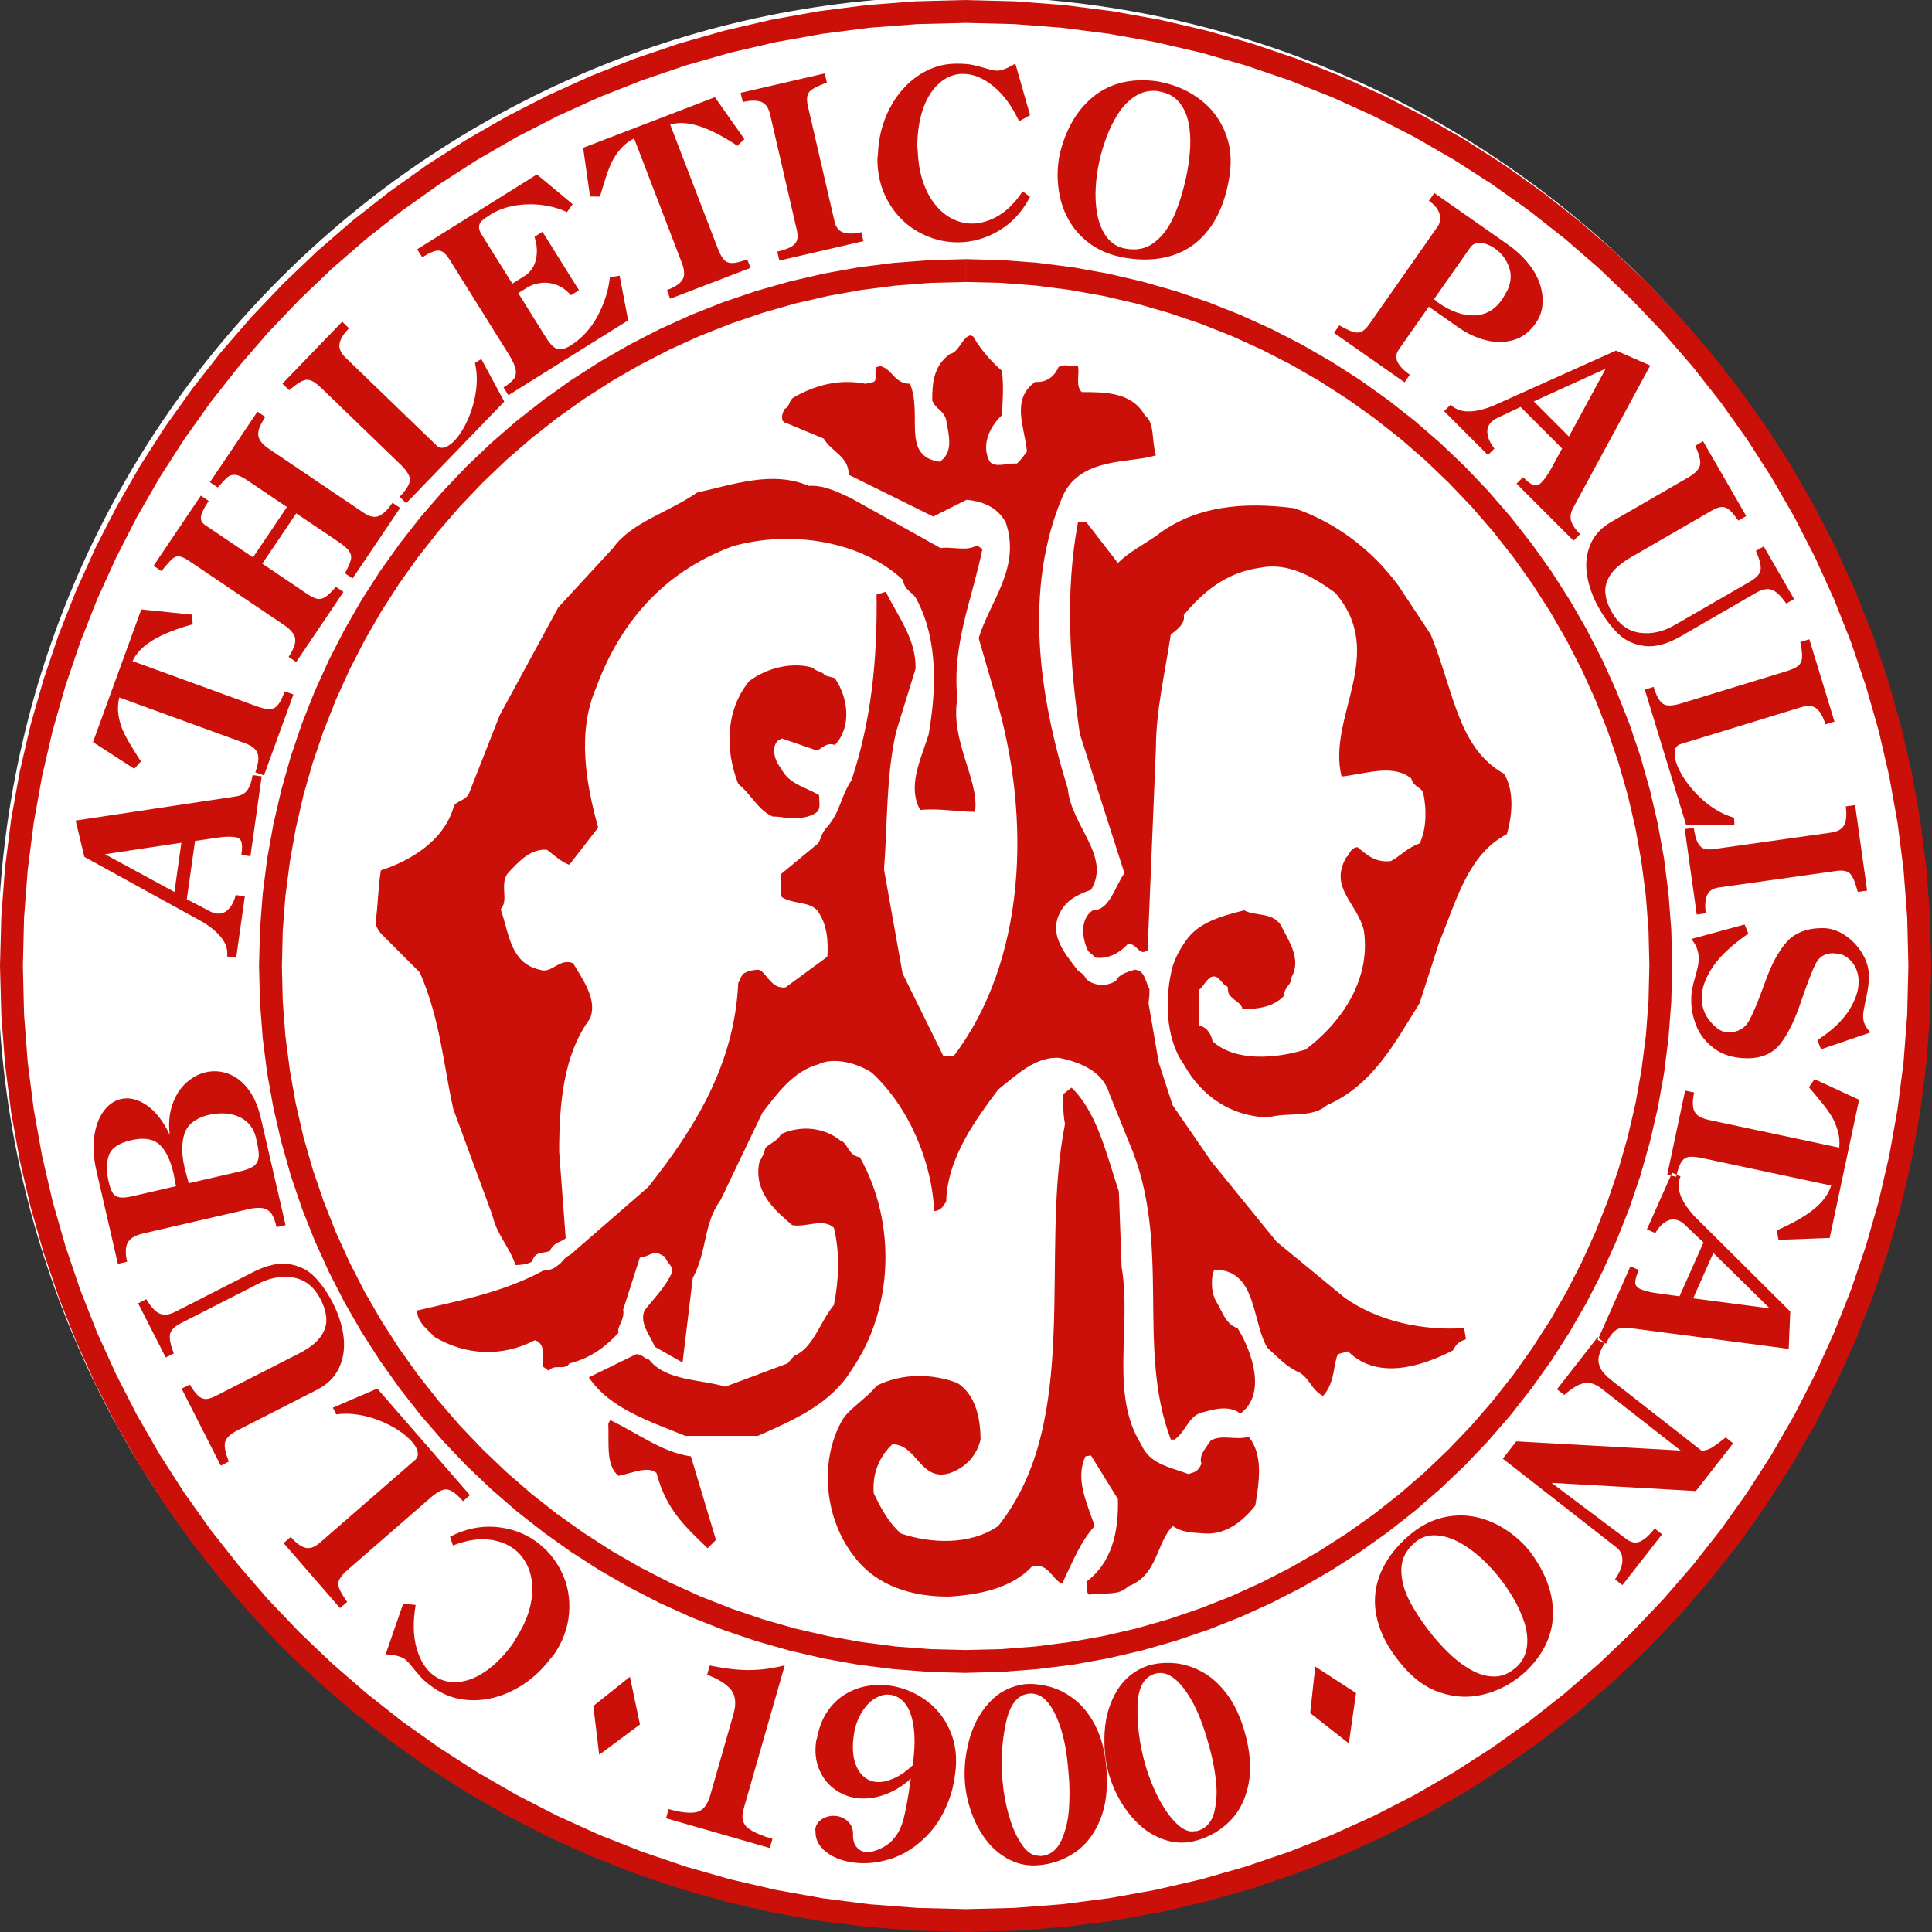
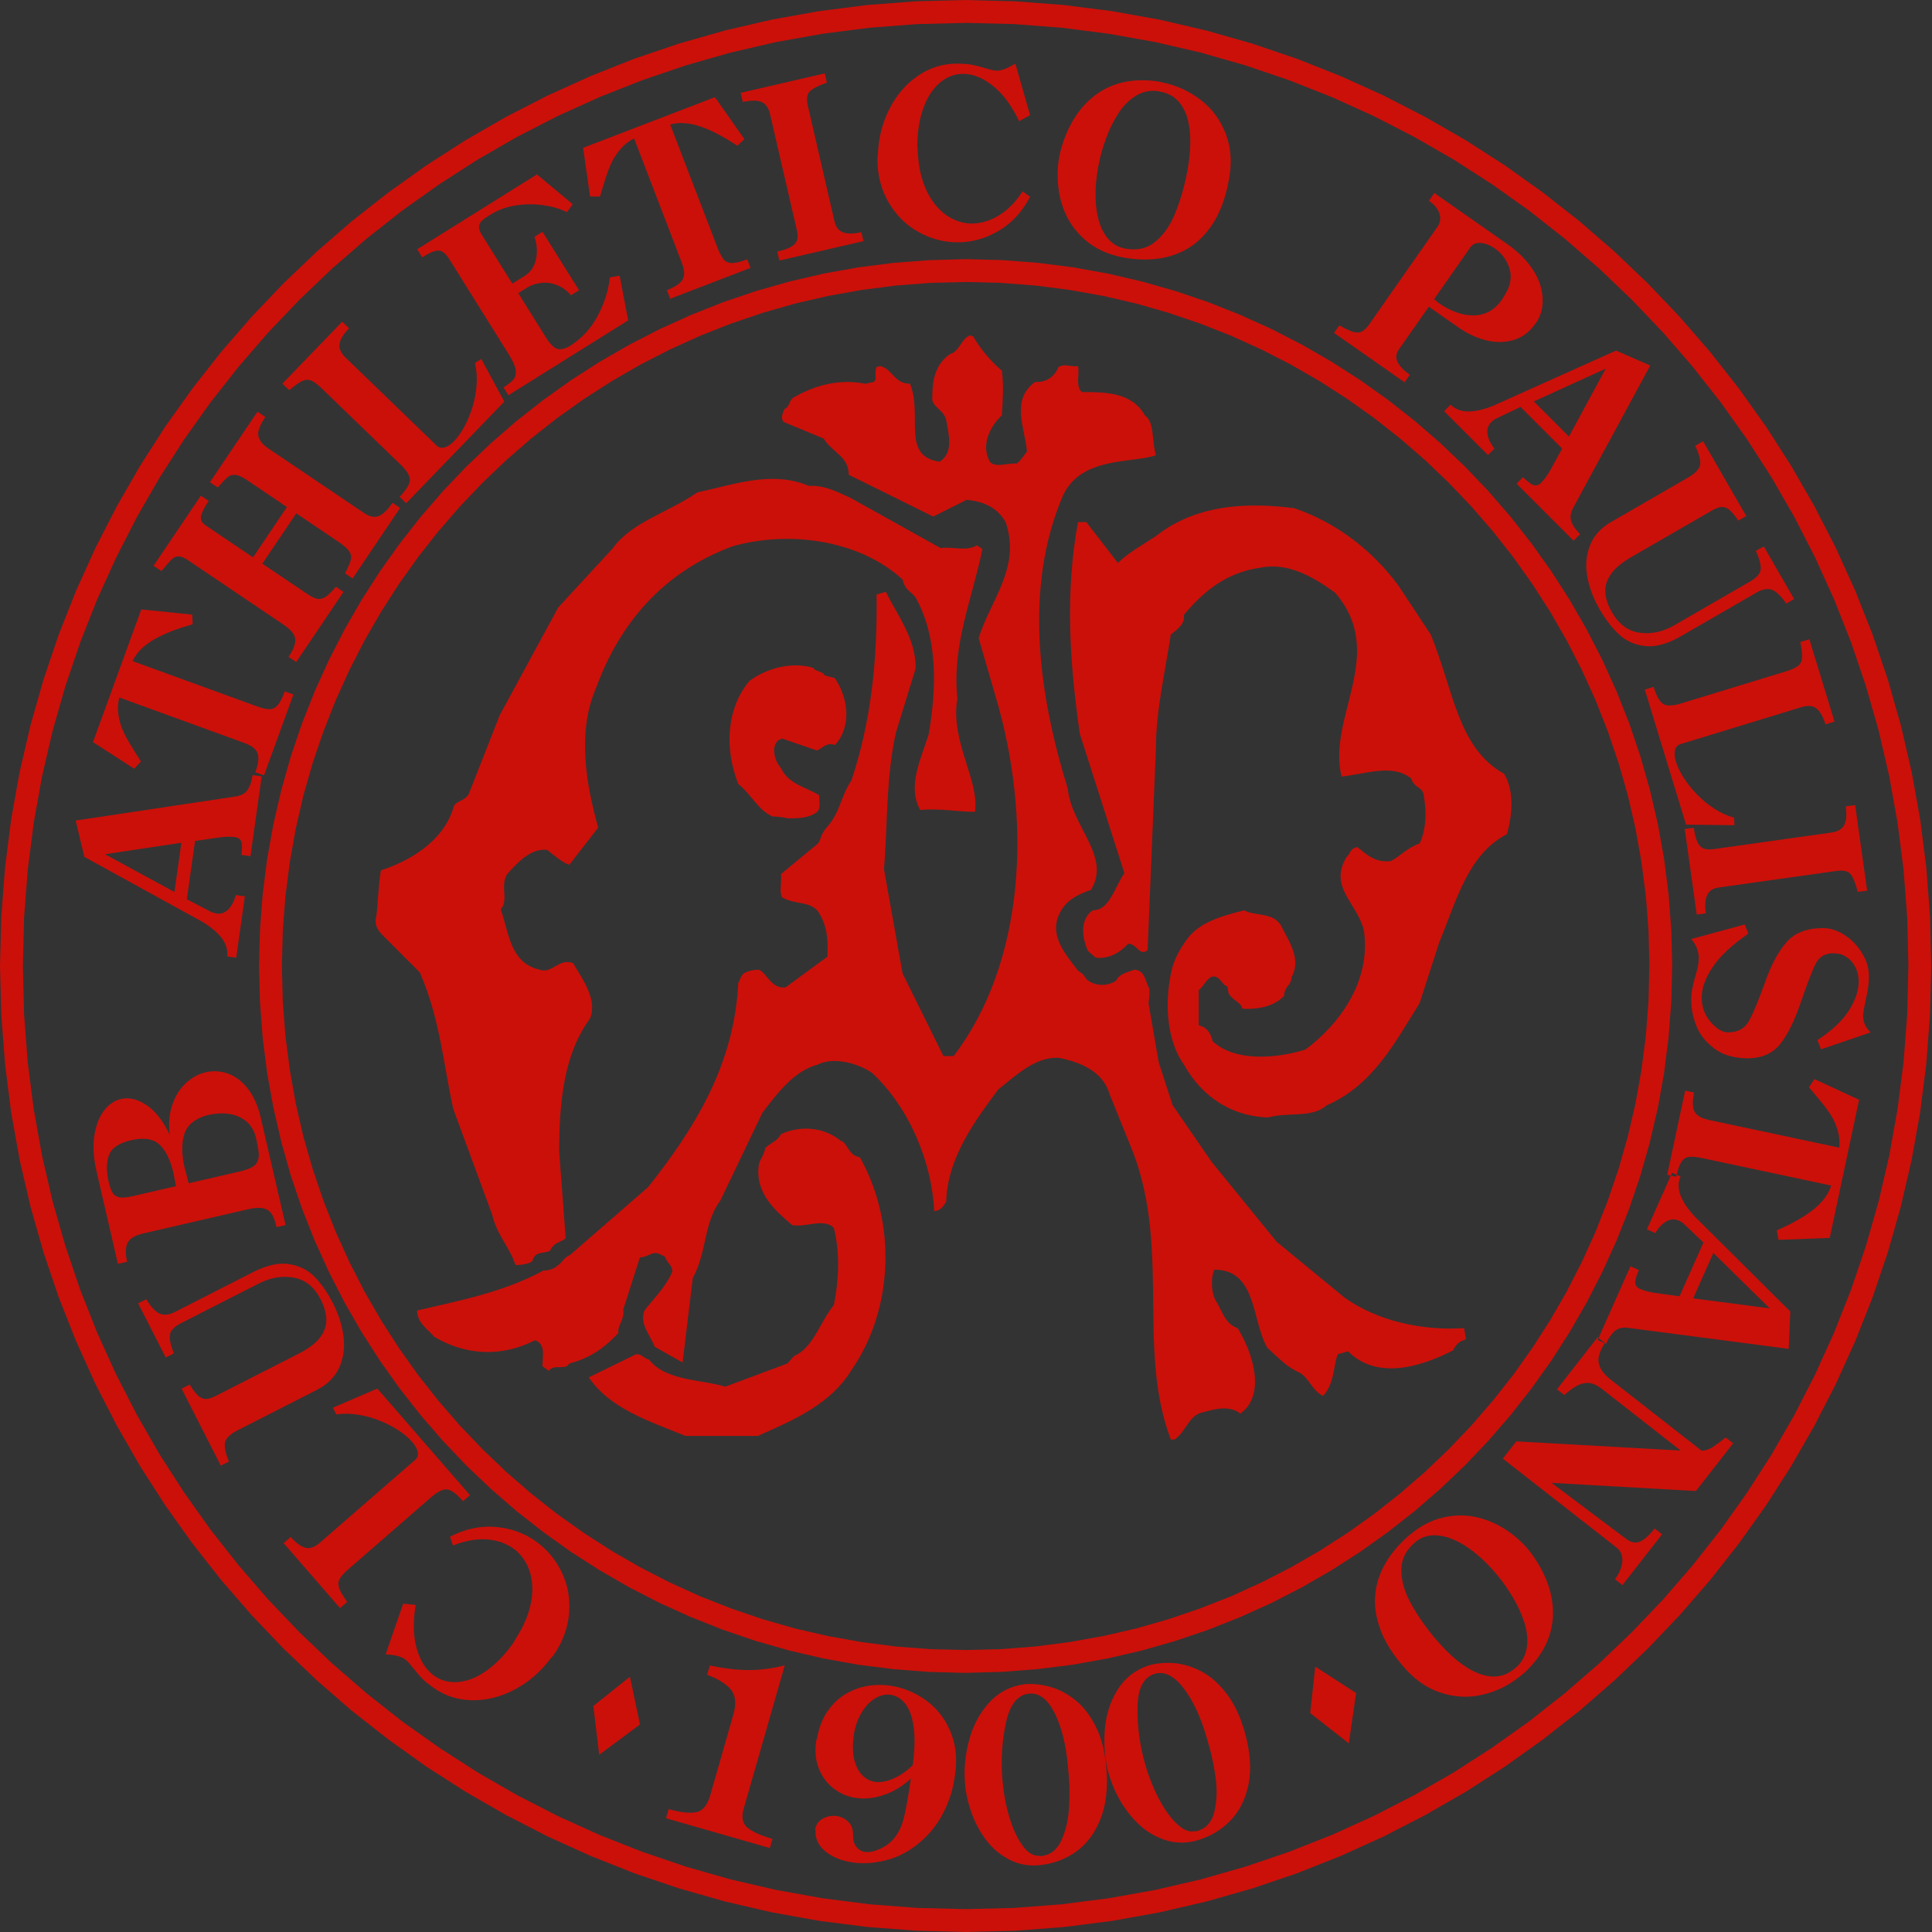
<svg xmlns="http://www.w3.org/2000/svg" id="Layer_1" xml:space="preserve" overflow="visible" height="125.56" viewBox="0 0 125.56 125.56" width="125.56" version="1.1" enable-background="new 0 0 121.973 125.558">
  <rect x="0" y="0" width="125.56" height="125.56" fill="#333333" stroke="none" />
  <g id="g2997" transform="matrix(1.029,0,0,1,-1.7961525e-6,-4.7578997e-6)">
    <g id="g3018">
      <g id="layer1" fill="#FFF" transform="matrix(0.268,0,0,0.276,-63.67,-130.556)">
-         <path id="path2985" d="m400,553.79c0,44.972-36.457,81.429-81.429,81.429s-81.429-36.457-81.429-81.429,36.457-81.429,81.429-81.429,81.429,36.457,81.429,81.429z" transform="matrix(2.789,0,0,2.789,-424.361,-845.28)" fill="#FFF" />
-       </g>
+         </g>
    </g>
    <path id="path3" d="M60.986,0.002v1.486l-3.059,0.078-3.017,0.237-2.972,0.393-2.927,0.538-2.875,0.685-2.821,0.83-2.764,0.967-2.705,1.099-2.635,1.231-2.565,1.355-2.493,1.479-2.417,1.599-2.337,1.709-2.25,1.825-2.163,1.928-2.07,2.034-1.975,2.131-1.873,2.226-1.772,2.317-1.662,2.403-1.554,2.488-1.435,2.566-1.315,2.643-1.197,2.711-1.067,2.784-0.937,2.844-0.807,2.907-0.666,2.959-0.524,3.01-0.38,3.062-0.232,3.105-0.075,3.149h-1.445l0.083-3.218,0.236-3.181,0.387-3.137,0.538-3.087,0.685-3.035,0.824-2.975,0.96-2.915,1.095-2.847,1.223-2.782,1.35-2.706,1.471-2.629,1.588-2.546,1.707-2.463,1.811-2.374,1.918-2.278,2.021-2.184,2.12-2.08,2.214-1.976,2.306-1.863,2.391-1.756,2.474-1.634,2.554-1.515,2.629-1.389,2.703-1.26,2.764-1.129,2.833-0.989,2.89-0.847,2.948-0.705,3-0.555,3.045-0.399,3.092-0.243,3.126-0.081zm-60.986,62.778h1.445l0.075,3.151,0.231,3.105,0.38,3.061,0.524,3.012,0.666,2.959,0.807,2.904,0.937,2.848,1.067,2.781,1.197,2.712,1.317,2.642,1.435,2.566,1.554,2.488,1.662,2.405,1.772,2.315,1.873,2.227,1.975,2.131,2.07,2.031,2.163,1.929,2.25,1.827,2.337,1.706,2.417,1.602,2.493,1.479,2.565,1.355,2.635,1.23,2.705,1.098,2.764,0.968,2.821,0.828,2.875,0.685,2.927,0.54,2.972,0.392,3.017,0.238,3.059,0.078v1.486l-3.125-0.085-3.092-0.243-3.045-0.398-3-0.557-2.948-0.703-2.89-0.847-2.833-0.987-2.764-1.129-2.703-1.262-2.629-1.39-2.554-1.512-2.474-1.635-2.391-1.757-2.306-1.861-2.214-1.979-2.12-2.08-2.021-2.182-1.918-2.279-1.811-2.371-1.707-2.465-1.588-2.546-1.471-2.63-1.35-2.706-1.223-2.782-1.095-2.846-0.96-2.916-0.824-2.975-0.685-3.034-0.538-3.089-0.387-3.135-0.236-3.183-0.085-3.243zm60.986,62.78v-1.486l3.062-0.078,3.015-0.238,2.974-0.392,2.928-0.54,2.875-0.685,2.82-0.828,2.765-0.968,2.705-1.098,2.634-1.23,2.566-1.355,2.493-1.479,2.417-1.602,2.334-1.706,2.252-1.827,2.162-1.929,2.068-2.031,1.976-2.131,1.874-2.227,1.773-2.315,1.661-2.405,1.554-2.488,1.436-2.566,1.316-2.642,1.194-2.712,1.069-2.781,0.938-2.848,0.808-2.904,0.666-2.959,0.523-3.012,0.38-3.061,0.231-3.105,0.075-3.151h1.442l-0.08,3.219-0.236,3.183-0.387,3.135-0.541,3.089-0.683,3.034-0.823,2.975-0.961,2.916-1.096,2.846-1.225,2.782-1.351,2.706-1.471,2.63-1.585,2.546-1.707,2.465-1.811,2.371-1.92,2.279-2.021,2.182-2.119,2.08-2.214,1.979-2.307,1.861-2.394,1.757-2.472,1.635-2.557,1.512-2.626,1.39-2.703,1.262-2.768,1.129-2.83,0.987-2.892,0.847-2.946,0.703-3,0.557-3.047,0.398-3.09,0.243-3.123,0.081zm60.987-62.78h-1.442l-0.075-3.149-0.231-3.105-0.38-3.062-0.523-3.01-0.666-2.959-0.808-2.907-0.938-2.844-1.069-2.784-1.194-2.711-1.316-2.643-1.436-2.566-1.554-2.488-1.661-2.403-1.773-2.317-1.874-2.226-1.976-2.131-2.068-2.034-2.162-1.928-2.252-1.825-2.334-1.709-2.417-1.599-2.493-1.479-2.566-1.355-2.634-1.231-2.705-1.099-2.765-0.967-2.82-0.83-2.875-0.685-2.928-0.538-2.974-0.393-3.015-0.238-3.062-0.078v-1.485l3.128,0.083,3.09,0.243,3.047,0.399,3,0.555,2.946,0.705,2.892,0.847,2.83,0.989,2.768,1.129,2.703,1.26,2.626,1.389,2.557,1.515,2.472,1.634,2.394,1.756,2.307,1.863,2.214,1.976,2.119,2.08,2.021,2.184,1.92,2.278,1.811,2.374,1.707,2.463,1.585,2.546,1.471,2.629,1.351,2.706,1.225,2.782,1.096,2.847,0.961,2.915,0.823,2.975,0.683,3.035,0.541,3.087,0.387,3.137,0.236,3.181,0.075,3.216z" fill="#cb1009" />
    <path id="path5" d="m72.321,114.64c0.225,0.81,0.516,1.563,0.866,2.253s0.726,1.229,1.126,1.623c0.396,0.394,0.77,0.563,1.121,0.495,0.018-0.002,0.045-0.004,0.088-0.004,0.037,0,0.07-0.002,0.092-0.01,0.566-0.166,0.926-0.583,1.082-1.249,0.152-0.669,0.184-1.378,0.09-2.134-0.096-0.748-0.228-1.436-0.397-2.051l-0.165-0.592c-0.383-1.367-0.871-2.455-1.471-3.257-0.6-0.805-1.204-1.116-1.813-0.935-0.712,0.211-1.081,0.932-1.098,2.172-0.019,1.238,0.139,2.466,0.479,3.689m-2.282,0.678c-0.243-0.881-0.333-1.816-0.269-2.809,0.063-0.991,0.328-1.877,0.79-2.658,0.465-0.782,1.124-1.318,1.979-1.613,0.494-0.146,1.035-0.197,1.617-0.15,0.584,0.051,1.16,0.23,1.73,0.544,0.574,0.312,1.101,0.792,1.582,1.438,0.479,0.645,0.857,1.463,1.136,2.459,0.358,1.287,0.44,2.423,0.253,3.411-0.191,0.987-0.58,1.784-1.162,2.394-0.586,0.611-1.284,1.033-2.096,1.273-0.633,0.188-1.254,0.192-1.86,0.02-0.606-0.178-1.154-0.479-1.641-0.906-0.486-0.433-0.903-0.947-1.261-1.545-0.354-0.603-0.619-1.223-0.798-1.858zm-6.726,0.382c0.071,0.839,0.215,1.636,0.432,2.382,0.215,0.746,0.484,1.349,0.804,1.814,0.315,0.467,0.653,0.703,1.009,0.707,0.02-0.002,0.049,0.002,0.088,0.013,0.038,0.007,0.068,0.01,0.092,0.01,0.586-0.054,1.018-0.394,1.295-1.017,0.273-0.627,0.434-1.316,0.48-2.074,0.048-0.758,0.045-1.455-0.01-2.093l-0.051-0.614c-0.121-1.417-0.399-2.58-0.838-3.484-0.441-0.908-0.975-1.332-1.607-1.275-0.739,0.064-1.232,0.705-1.48,1.917-0.251,1.211-0.322,2.448-0.214,3.714zm-2.364,0.216c-0.079-0.912,0.007-1.848,0.255-2.809,0.245-0.959,0.67-1.778,1.27-2.456s1.346-1.071,2.24-1.196c0.515-0.046,1.053,0.014,1.617,0.174,0.562,0.164,1.095,0.453,1.598,0.872,0.503,0.42,0.933,0.993,1.286,1.722,0.351,0.729,0.569,1.609,0.659,2.64,0.111,1.335-0.017,2.464-0.388,3.396-0.368,0.934-0.896,1.638-1.584,2.124-0.685,0.48-1.449,0.761-2.292,0.836-0.655,0.061-1.265-0.053-1.829-0.345-0.562-0.292-1.044-0.695-1.442-1.214-0.398-0.52-0.713-1.107-0.951-1.766-0.237-0.661-0.385-1.319-0.439-1.978zm-3.305-1.191c0.102-0.759,0.14-1.416,0.107-1.979-0.033-0.562-0.116-1.023-0.249-1.391-0.129-0.366-0.306-0.648-0.528-0.852-0.221-0.203-0.467-0.321-0.736-0.36-0.318-0.05-0.644,0.034-0.979,0.241-0.333,0.207-0.621,0.525-0.862,0.954-0.246,0.425-0.404,0.909-0.477,1.448-0.078,0.576-0.071,1.084,0.021,1.521,0.097,0.439,0.262,0.787,0.498,1.041,0.236,0.256,0.517,0.41,0.841,0.455,0.33,0.049,0.704-0.021,1.126-0.207,0.416-0.182,0.829-0.471,1.238-0.871zm-0.118,0.866c-0.522,0.492-1.085,0.844-1.7,1.059-0.609,0.217-1.192,0.282-1.746,0.201-0.529-0.074-1.001-0.278-1.424-0.614-0.42-0.327-0.732-0.761-0.937-1.292-0.208-0.532-0.264-1.123-0.174-1.774,0.002-0.029,0.016-0.077,0.037-0.153,0.022-0.069,0.033-0.123,0.038-0.158,0.125-0.634,0.337-1.176,0.636-1.63s0.658-0.818,1.081-1.091c0.422-0.271,0.878-0.457,1.372-0.555,0.491-0.097,0.996-0.106,1.508-0.033,0.791,0.114,1.535,0.423,2.224,0.923,0.689,0.501,1.213,1.171,1.564,2.007,0.354,0.836,0.463,1.779,0.319,2.824-0.066,0.488-0.153,0.916-0.257,1.277-0.353,1.139-0.876,2.061-1.57,2.77-0.696,0.719-1.452,1.201-2.269,1.465-0.816,0.257-1.6,0.334-2.354,0.225-0.706-0.102-1.28-0.338-1.726-0.707-0.446-0.374-0.661-0.816-0.64-1.331,0-0.013-0.002-0.028-0.01-0.054-0.01-0.027-0.011-0.043-0.01-0.059,0.042-0.301,0.199-0.533,0.475-0.695,0.274-0.156,0.562-0.216,0.871-0.172,0.291,0.041,0.539,0.168,0.742,0.377,0.208,0.206,0.307,0.48,0.3,0.821-0.01,0.335,0.059,0.598,0.204,0.792,0.141,0.194,0.32,0.306,0.54,0.338,0.276,0.041,0.585-0.022,0.933-0.183,0.35-0.159,0.624-0.354,0.821-0.588,0.323-0.351,0.557-0.813,0.699-1.39,0.143-0.578,0.295-1.443,0.453-2.6zm-15.295,1.98c0.739,0.22,1.32,0.284,1.733,0.204,0.414-0.082,0.708-0.444,0.89-1.091l1.466-5.269c0.189-0.68,0.144-1.205-0.14-1.584-0.283-0.371-0.79-0.705-1.52-0.989l0.17-0.603c0.594,0.129,1.147,0.215,1.659,0.263,0.51,0.046,1.02,0.049,1.532,0.003,0.51-0.047,1.027-0.137,1.543-0.277l-2.601,9.34c-0.149,0.537-0.066,0.943,0.245,1.211,0.314,0.268,0.841,0.511,1.578,0.729l-0.166,0.594-6.555-1.934,0.166-0.597z" fill-rule="evenodd" clip-rule="evenodd" fill="#cb1009" />
    <path id="path7" d="m94.656,102.48c-0.602-0.765-1.229-1.385-1.883-1.854-0.654-0.474-1.272-0.748-1.857-0.826-0.584-0.08-1.079,0.049-1.488,0.389-0.597,0.498-0.903,1.086-0.92,1.76-0.017,0.678,0.153,1.375,0.515,2.094,0.363,0.717,0.845,1.461,1.446,2.227,0.414,0.524,0.839,0.986,1.277,1.395,0.441,0.405,0.881,0.724,1.329,0.953,0.444,0.229,0.883,0.344,1.319,0.337,0.438-0.005,0.843-0.163,1.214-0.472l0.207-0.172c0.366-0.377,0.573-0.822,0.629-1.342,0.052-0.516-0.01-1.045-0.187-1.584-0.18-0.544-0.414-1.07-0.706-1.57-0.295-0.507-0.59-0.948-0.895-1.335m1.976-1.642c1.006,1.382,1.488,2.763,1.45,4.135-0.043,1.376-0.642,2.624-1.804,3.74l-0.243,0.204c-0.727,0.607-1.531,1.016-2.42,1.225-0.88,0.212-1.777,0.16-2.679-0.153s-1.714-0.925-2.438-1.845l-0.248-0.318c-0.546-0.727-0.933-1.455-1.155-2.182-0.228-0.727-0.304-1.428-0.23-2.105,0.076-0.682,0.291-1.33,0.643-1.955,0.352-0.624,0.838-1.215,1.461-1.778l0.182-0.15c0.6-0.501,1.239-0.837,1.919-1.017,0.683-0.172,1.355-0.199,2.028-0.07,0.668,0.129,1.308,0.395,1.921,0.79,0.611,0.397,1.151,0.889,1.613,1.479zm9.515-6.568-4.996-4.022c-0.267-0.213-0.524-0.336-0.766-0.366-0.238-0.026-0.483,0.021-0.729,0.149-0.245,0.123-0.533,0.334-0.864,0.628l-0.458-0.369,2.566-3.38,0.458,0.367c-0.206,0.34-0.333,0.637-0.381,0.885-0.049,0.247-0.014,0.5,0.107,0.75,0.117,0.25,0.337,0.504,0.658,0.762l5.733,4.611c0.262-0.02,0.496-0.1,0.696-0.236,0.201-0.136,0.478-0.348,0.822-0.629l0.47,0.379-2.354,3.102-9.114-0.53,4.701,3.635c0.307,0.243,0.599,0.306,0.878,0.183,0.281-0.125,0.59-0.406,0.93-0.854l0.469,0.379-2.504,3.301-0.469-0.38c0.144-0.191,0.267-0.423,0.363-0.688,0.095-0.265,0.125-0.522,0.09-0.765-0.038-0.244-0.156-0.447-0.354-0.608l-7.186-5.778,0.854-1.122,10.38,0.596zm0.791-9.891,4.835,0.652-3.561-3.603-1.274,2.951zm0.65-3.629-1.256-1.229c-0.095-0.083-0.193-0.146-0.298-0.192-0.262-0.118-0.523-0.104-0.788,0.046-0.265,0.152-0.498,0.406-0.701,0.764l-0.529-0.243,1.592-3.681,0.531,0.245c-0.314,0.72-0.015,1.588,0.895,2.601l6.038,6.176-0.102,2.425-10.085-1.358c-0.374-0.059-0.672,0.006-0.887,0.189s-0.401,0.46-0.564,0.837l-0.528-0.243,2.069-4.789,0.531,0.242c-0.16,0.372-0.235,0.645-0.229,0.824s0.116,0.315,0.321,0.41c0.23,0.104,0.534,0.191,0.906,0.25l1.571,0.222,1.513-3.496zm8.575-6.164c0.038-0.394,0.005-0.766-0.097-1.115-0.099-0.35-0.231-0.661-0.394-0.938s-0.381-0.584-0.656-0.929c-0.271-0.345-0.524-0.655-0.766-0.94l0.35-0.532,2.816,1.341-1.855,8.981-3.232,0.122-0.112-0.617c0.991-0.442,1.772-0.901,2.339-1.371,0.563-0.471,0.931-0.984,1.098-1.54l-8.12-1.778c-0.363-0.078-0.645-0.107-0.843-0.086-0.203,0.022-0.363,0.127-0.491,0.32-0.127,0.192-0.24,0.519-0.333,0.971l-0.568-0.125,1.131-5.472,0.568,0.124c-0.079,0.379-0.101,0.688-0.067,0.928,0.03,0.238,0.132,0.424,0.292,0.555,0.163,0.131,0.396,0.232,0.701,0.299l8.239,1.802zm-5.975-14.502,0.234,0.589c-1.046,0.748-1.802,1.474-2.257,2.182-0.458,0.707-0.688,1.37-0.688,1.982,0,0.615,0.191,1.146,0.571,1.589,0.378,0.445,0.742,0.669,1.084,0.669,0.616,0,1.06-0.248,1.326-0.738,0.265-0.491,0.601-1.322,1.009-2.495,0.403-1.174,0.865-2.058,1.388-2.653,0.517-0.595,1.274-0.892,2.276-0.892,0.462,0,0.917,0.149,1.365,0.447,0.449,0.3,0.819,0.691,1.105,1.176,0.287,0.481,0.432,0.968,0.432,1.457,0,0.348-0.023,0.646-0.064,0.896-0.044,0.253-0.104,0.566-0.181,0.936-0.078,0.369-0.119,0.637-0.119,0.797,0,0.408,0.161,0.768,0.478,1.069l-3.135,1.099-0.229-0.598c0.892-0.594,1.549-1.226,1.974-1.896,0.42-0.677,0.632-1.308,0.632-1.899,0-0.332-0.063-0.635-0.193-0.912-0.13-0.278-0.307-0.5-0.533-0.664-0.227-0.168-0.468-0.252-0.725-0.257-0.025,0-0.053,0-0.076-0.003-0.023-0.002-0.049-0.008-0.077-0.014-0.518,0-0.883,0.223-1.103,0.668-0.225,0.444-0.532,1.275-0.935,2.483-0.396,1.215-0.836,2.126-1.303,2.737-0.473,0.611-1.145,0.924-2.021,0.941-0.888,0-1.603-0.209-2.146-0.633-0.543-0.417-0.923-0.908-1.138-1.473-0.215-0.561-0.321-1.092-0.321-1.594v-0.211c0-0.188,0.021-0.393,0.064-0.619,0.042-0.229,0.102-0.469,0.172-0.725,0.073-0.253,0.13-0.475,0.17-0.664,0.04-0.188,0.062-0.383,0.062-0.59,0-0.459-0.158-0.872-0.468-1.244l3.37-0.943zm-3.211-6.286c0.054,0.401,0.129,0.708,0.224,0.919,0.095,0.213,0.223,0.353,0.383,0.423,0.163,0.068,0.372,0.084,0.635,0.046l7.422-1.074c0.437-0.063,0.72-0.236,0.848-0.518,0.127-0.278,0.155-0.674,0.085-1.186l0.592-0.084,0.758,5.557-0.59,0.086c-0.144-0.578-0.3-0.964-0.46-1.161-0.164-0.196-0.461-0.265-0.89-0.203l-7.427,1.074c-0.378,0.055-0.624,0.226-0.744,0.514-0.118,0.289-0.144,0.677-0.077,1.163l-0.573,0.085-0.758-5.559,0.572-0.082zm-2.54-9.157c0.168,0.561,0.359,0.925,0.579,1.089,0.214,0.166,0.612,0.16,1.188-0.023l6.614-2.081c0.356-0.112,0.606-0.232,0.754-0.358,0.146-0.126,0.229-0.303,0.244-0.523,0.015-0.223-0.023-0.563-0.113-1.02l0.571-0.18,1.589,5.351-0.571,0.18c-0.144-0.488-0.327-0.827-0.557-1.022-0.224-0.195-0.552-0.226-0.979-0.092l-7.615,2.397c-0.189,0.059-0.31,0.192-0.354,0.398-0.046,0.205-0.026,0.453,0.059,0.743,0.097,0.323,0.26,0.672,0.488,1.041s0.508,0.732,0.838,1.083c0.333,0.355,0.699,0.664,1.093,0.927,0.397,0.268,0.814,0.463,1.254,0.593l0.025,0.486-3.057-0.037-2.605-8.778,0.555-0.174zm3.126-15.963,2.726,4.861-0.496,0.294c-0.21-0.306-0.389-0.531-0.545-0.673-0.156-0.145-0.32-0.213-0.493-0.211-0.175,0.005-0.395,0.086-0.661,0.245l-5.075,3.016c-0.609,0.363-1.043,0.741-1.296,1.131-0.258,0.391-0.368,0.791-0.332,1.195,0.035,0.405,0.172,0.823,0.417,1.259,0.442,0.788,1.029,1.229,1.766,1.329,0.734,0.1,1.467-0.065,2.192-0.499l4.773-2.836c0.425-0.253,0.646-0.521,0.664-0.803,0.019-0.283-0.085-0.677-0.305-1.182l0.496-0.295,1.918,3.422-0.495,0.294c-0.338-0.502-0.645-0.802-0.916-0.898-0.276-0.094-0.595-0.035-0.959,0.18l-4.775,2.839c-0.842,0.5-1.593,0.714-2.249,0.643-0.658-0.072-1.211-0.325-1.662-0.753-0.445-0.43-0.859-0.977-1.231-1.644-0.401-0.714-0.662-1.434-0.781-2.154-0.119-0.722-0.059-1.392,0.185-2.013,0.242-0.618,0.679-1.117,1.313-1.493l4.88-2.9c0.448-0.267,0.696-0.538,0.751-0.814,0.049-0.278-0.052-0.69-0.305-1.243l0.495-0.297zm-8.473-0.305,2.325-4.414-4.544,2.129,2.219,2.285zm-3.057-1.926-1.568,0.767c-0.105,0.063-0.199,0.135-0.28,0.218-0.202,0.207-0.281,0.466-0.238,0.775,0.043,0.307,0.189,0.622,0.438,0.945l-0.41,0.422-2.767-2.849,0.41-0.423c0.543,0.559,1.438,0.583,2.682,0.073l7.765-3.59,2.161,0.969-4.843,9.204c-0.187,0.34-0.234,0.646-0.147,0.92,0.091,0.272,0.276,0.55,0.558,0.84l-0.41,0.423-3.601-3.707,0.411-0.421c0.278,0.285,0.498,0.458,0.663,0.514,0.168,0.057,0.331,0.002,0.489-0.162,0.179-0.185,0.363-0.444,0.553-0.782l0.762-1.431-2.628-2.705zm-5.46-7.005c0.033,0.023,0.072,0.06,0.129,0.113,0.057,0.054,0.1,0.093,0.138,0.12,0.786,0.566,1.541,0.84,2.262,0.823,0.72-0.017,1.305-0.358,1.756-1.021,0.08-0.118,0.2-0.337,0.371-0.661,0.224-0.531,0.24-1.036,0.057-1.517-0.182-0.48-0.471-0.861-0.864-1.144-0.305-0.22-0.603-0.34-0.896-0.365-0.299-0.023-0.518,0.072-0.661,0.285l-2.292,3.367zm-0.333,0.49-1.886,2.773c-0.185,0.271-0.215,0.543-0.088,0.817,0.125,0.274,0.383,0.55,0.777,0.833l-0.334,0.49-4.453-3.209,0.335-0.489c0.363,0.208,0.647,0.346,0.853,0.419,0.205,0.068,0.387,0.064,0.547-0.01,0.161-0.079,0.326-0.243,0.496-0.491l4.308-6.335c0.095-0.136,0.148-0.299,0.165-0.487,0.017-0.186-0.033-0.387-0.148-0.598s-0.305-0.409-0.563-0.596l0.341-0.504,4.64,3.343c0.485,0.351,0.903,0.742,1.241,1.166,0.343,0.421,0.592,0.858,0.753,1.306,0.156,0.445,0.227,0.889,0.203,1.334-0.021,0.44-0.14,0.837-0.35,1.185l-0.111,0.163c-0.366,0.538-0.826,0.892-1.378,1.057-0.553,0.166-1.131,0.171-1.735,0.015-0.606-0.157-1.185-0.432-1.734-0.829l-1.879-1.353zm-20.815-9.419c-0.197,0.965-0.271,1.855-0.215,2.675,0.055,0.821,0.236,1.489,0.545,2.005,0.308,0.517,0.719,0.833,1.233,0.945,0.75,0.164,1.386,0.04,1.907-0.371,0.521-0.413,0.939-0.989,1.252-1.73,0.315-0.742,0.574-1.595,0.773-2.557,0.137-0.662,0.219-1.293,0.248-1.901,0.03-0.606-0.008-1.161-0.116-1.661-0.104-0.5-0.296-0.925-0.575-1.27-0.281-0.349-0.652-0.572-1.119-0.675l-0.26-0.057c-0.516-0.055-0.984,0.057-1.408,0.341-0.424,0.283-0.785,0.665-1.08,1.148-0.297,0.485-0.545,1.001-0.742,1.553-0.195,0.553-0.344,1.07-0.443,1.555zm-2.483-0.55c0.411-1.674,1.151-2.929,2.212-3.763,1.064-0.833,2.387-1.137,3.959-0.912l0.307,0.068c0.915,0.2,1.73,0.587,2.447,1.164,0.715,0.572,1.239,1.322,1.572,2.241,0.331,0.918,0.378,1.954,0.14,3.112l-0.083,0.398c-0.207,0.893-0.512,1.661-0.918,2.299-0.408,0.637-0.891,1.141-1.449,1.508-0.56,0.367-1.186,0.604-1.879,0.715-0.691,0.112-1.445,0.095-2.262-0.048l-0.229-0.051c-0.756-0.166-1.409-0.464-1.975-0.897-0.559-0.435-1.002-0.959-1.328-1.576-0.323-0.616-0.527-1.295-0.611-2.035-0.087-0.74-0.056-1.48,0.097-2.223zm-2.352,2.474,0.467,0.358c-0.494,0.971-1.155,1.705-1.979,2.205-0.826,0.5-1.688,0.749-2.584,0.749-0.867,0-1.691-0.221-2.472-0.666-0.782-0.442-1.412-1.08-1.891-1.915-0.477-0.833-0.717-1.785-0.717-2.854,0-0.028,0.004-0.073,0.016-0.141,0.012-0.066,0.017-0.113,0.017-0.142,0.035-1.065,0.28-2.054,0.732-2.96,0.451-0.907,1.052-1.622,1.8-2.147,0.747-0.524,1.558-0.787,2.432-0.787,0.427,0,0.76,0.025,1.005,0.079,0.246,0.051,0.529,0.127,0.85,0.228,0.324,0.099,0.56,0.15,0.711,0.15,0.275,0,0.659-0.154,1.152-0.457l0.928,3.346-0.691,0.396c-0.459-0.998-1.004-1.759-1.639-2.286-0.633-0.529-1.27-0.793-1.903-0.793-0.388,0-0.751,0.102-1.096,0.305-0.342,0.208-0.651,0.508-0.918,0.904-0.269,0.399-0.481,0.901-0.64,1.501-0.153,0.604-0.233,1.266-0.233,1.993,0,0.039,0.006,0.103,0.016,0.198,0.011,0.093,0.017,0.164,0.017,0.207,0.033,0.726,0.146,1.376,0.342,1.954,0.199,0.578,0.456,1.066,0.776,1.465,0.319,0.396,0.675,0.697,1.075,0.898,0.396,0.202,0.807,0.304,1.226,0.304,0.365,0,0.738-0.077,1.121-0.23,0.383-0.15,0.748-0.38,1.096-0.685,0.347-0.309,0.678-0.7,0.984-1.177zm-15.5,3.915c0.385-0.092,0.675-0.195,0.871-0.309,0.199-0.117,0.321-0.26,0.378-0.43,0.049-0.171,0.047-0.389-0.012-0.655l-1.688-7.52c-0.099-0.441-0.291-0.715-0.574-0.822-0.28-0.105-0.666-0.1-1.153,0.016l-0.135-0.599,5.314-1.262,0.132,0.599c-0.546,0.197-0.906,0.391-1.084,0.571-0.175,0.185-0.214,0.497-0.118,0.933l1.686,7.519c0.087,0.384,0.274,0.622,0.564,0.718,0.287,0.096,0.666,0.088,1.133-0.021l0.129,0.582-5.311,1.263-0.132-0.583zm-9.043-7.359c-0.342,0.181-0.628,0.412-0.857,0.691-0.231,0.276-0.413,0.561-0.55,0.851-0.138,0.29-0.269,0.646-0.399,1.071-0.132,0.422-0.248,0.812-0.349,1.173l-0.626-0.011-0.437-3.161,8.323-3.29,1.863,2.724-0.444,0.433c-0.901-0.615-1.699-1.041-2.389-1.271-0.691-0.231-1.31-0.269-1.855-0.111l2.978,7.979c0.131,0.357,0.262,0.615,0.389,0.774,0.125,0.164,0.3,0.246,0.528,0.25,0.225,0.004,0.55-0.075,0.97-0.241l0.208,0.557-5.073,2.005-0.208-0.558c0.352-0.138,0.614-0.288,0.791-0.445,0.178-0.158,0.276-0.345,0.293-0.557,0.019-0.21-0.027-0.469-0.137-0.767l-3.019-8.096zm-7.315,10.058,1.742,2.873c0.279,0.459,0.533,0.712,0.76,0.76,0.229,0.044,0.489-0.027,0.781-0.214,0.732-0.472,1.311-1.123,1.735-1.945,0.425-0.825,0.68-1.655,0.767-2.496l0.617-0.113,0.538,2.906-7.563,4.864-0.307-0.506c0.29-0.188,0.5-0.363,0.63-0.523,0.125-0.161,0.173-0.365,0.137-0.617-0.033-0.25-0.184-0.593-0.446-1.025l-3.738-6.157c-0.219-0.359-0.441-0.553-0.663-0.572-0.221-0.022-0.573,0.125-1.057,0.435l-0.316-0.521,7.563-4.863,2.256,1.934-0.361,0.516c-0.43-0.215-0.92-0.365-1.485-0.449-0.561-0.084-1.14-0.083-1.74,0.012-0.599,0.095-1.135,0.297-1.607,0.6-0.246,0.158-0.424,0.291-0.536,0.395-0.111,0.103-0.174,0.229-0.187,0.374-0.011,0.146,0.045,0.326,0.177,0.542l1.927,3.175,0.771-0.497c0.378-0.245,0.619-0.603,0.722-1.079,0.102-0.478,0.071-0.968-0.094-1.468l0.507-0.326,2.306,3.798-0.507,0.326c-0.296-0.345-0.616-0.571-0.961-0.691-0.342-0.121-0.672-0.152-0.986-0.103-0.316,0.048-0.585,0.144-0.809,0.289l-0.573,0.366zm-7.495,13.239c0.396-0.422,0.611-0.77,0.647-1.047,0.036-0.276-0.163-0.631-0.597-1.061l-4.974-4.946c-0.267-0.266-0.494-0.434-0.671-0.506-0.179-0.07-0.368-0.06-0.564,0.035-0.196,0.094-0.465,0.292-0.812,0.595l-0.43-0.426,3.777-4.027,0.429,0.428c-0.344,0.367-0.543,0.697-0.597,0.997-0.059,0.297,0.076,0.607,0.396,0.927l5.729,5.694c0.142,0.142,0.312,0.185,0.51,0.125,0.196-0.057,0.396-0.195,0.603-0.414,0.229-0.242,0.443-0.559,0.648-0.942,0.203-0.386,0.375-0.813,0.512-1.282,0.14-0.471,0.225-0.95,0.258-1.434,0.036-0.484,0-0.957-0.104-1.414l0.401-0.26,1.45,2.769-6.195,6.604-0.416-0.415zm-8.671,4.341,2.821,1.958c0.241,0.168,0.444,0.275,0.614,0.32,0.166,0.047,0.34,0.016,0.524-0.097,0.182-0.11,0.411-0.337,0.688-0.679l0.481,0.336-2.986,4.556-0.482-0.333c0.307-0.468,0.446-0.853,0.42-1.155-0.023-0.3-0.267-0.613-0.727-0.931l-6.033-4.191c-0.246-0.168-0.448-0.255-0.604-0.258-0.158-0.002-0.298,0.059-0.425,0.184-0.13,0.125-0.35,0.383-0.664,0.772l-0.495-0.343,2.986-4.557,0.496,0.344c-0.282,0.427-0.441,0.757-0.484,0.99-0.042,0.233,0.045,0.427,0.269,0.583l3.015,2.093,2.141-3.27-2.519-1.75c-0.312-0.216-0.564-0.329-0.753-0.342-0.188-0.011-0.35,0.039-0.479,0.153-0.128,0.113-0.333,0.337-0.619,0.668l-0.493-0.344,3.003-4.585,0.495,0.345c-0.342,0.524-0.491,0.93-0.441,1.221,0.052,0.292,0.262,0.568,0.635,0.828l6.021,4.18c0.387,0.271,0.72,0.333,0.994,0.191,0.276-0.142,0.55-0.424,0.824-0.842l0.481,0.334-3.002,4.584-0.481-0.334c0.203-0.393,0.328-0.688,0.372-0.888,0.043-0.2,0.006-0.385-0.113-0.558-0.116-0.172-0.354-0.382-0.71-0.629l-2.625-1.822-2.145,3.268zm-9.033,8.697c-0.089,0.384-0.108,0.757-0.054,1.118,0.051,0.36,0.139,0.689,0.264,0.985,0.123,0.297,0.297,0.633,0.524,1.014,0.222,0.379,0.43,0.725,0.63,1.041l-0.418,0.476-2.606-1.733,3.05-8.624,3.217,0.34,0.028,0.628c-1.043,0.297-1.879,0.639-2.502,1.023-0.621,0.385-1.055,0.841-1.296,1.368l7.801,2.922c0.35,0.131,0.623,0.201,0.824,0.207,0.201,0.008,0.375-0.073,0.529-0.248,0.154-0.173,0.307-0.477,0.46-0.914l0.548,0.204-1.86,5.258-0.545-0.204c0.127-0.365,0.191-0.667,0.191-0.908,0-0.242-0.073-0.44-0.215-0.593-0.141-0.155-0.36-0.287-0.653-0.396l-7.917-2.964zm3.921,9.443-4.825,0.745,4.388,2.454,0.437-3.199zm0.344,3.672,1.539,0.825c0.113,0.052,0.225,0.086,0.335,0.101,0.286,0.042,0.533-0.048,0.746-0.269,0.215-0.22,0.37-0.53,0.469-0.931l0.576,0.083-0.545,3.99-0.576-0.084c0.106-0.782-0.413-1.532-1.558-2.248l-7.457-4.222-0.55-2.361,10.056-1.557c0.375-0.051,0.644-0.196,0.8-0.433,0.158-0.238,0.262-0.558,0.319-0.964l0.576,0.084-0.71,5.188-0.573-0.083c0.054-0.401,0.054-0.684,0-0.855-0.057-0.171-0.196-0.271-0.42-0.304-0.25-0.037-0.562-0.033-0.939,0.016l-1.567,0.233-0.521,3.791zm5.67,21.312c-0.084-0.38-0.187-0.666-0.309-0.861-0.125-0.193-0.305-0.314-0.534-0.369-0.229-0.053-0.55-0.034-0.956,0.063l-6.628,1.575c-0.51,0.121-0.836,0.32-0.98,0.603-0.141,0.282-0.155,0.694-0.033,1.234l-0.583,0.137-1.352-6.034c-0.189-0.838-0.234-1.6-0.137-2.277,0.097-0.673,0.298-1.217,0.603-1.633,0.301-0.41,0.666-0.668,1.083-0.768,0.515-0.122,1.05,0.01,1.612,0.396,0.562,0.387,1.05,1.03,1.468,1.933-0.087-0.712-0.036-1.358,0.156-1.941,0.191-0.582,0.477-1.058,0.859-1.418,0.382-0.363,0.8-0.602,1.256-0.709,0.472-0.111,0.944-0.082,1.411,0.09,0.47,0.174,0.888,0.501,1.253,0.984,0.369,0.486,0.642,1.117,0.817,1.905l1.561,6.954-0.567,0.136zm-6.354-2.664c-0.021-0.087-0.045-0.224-0.076-0.408-0.031-0.188-0.055-0.32-0.071-0.393-0.203-0.904-0.503-1.544-0.904-1.913-0.401-0.372-0.996-0.462-1.787-0.274-0.774,0.185-1.244,0.515-1.4,0.986-0.16,0.469-0.165,1.035-0.019,1.691,0.071,0.323,0.156,0.568,0.252,0.734,0.092,0.164,0.238,0.262,0.435,0.301,0.196,0.034,0.474,0.01,0.835-0.076l2.735-0.648zm0.803-0.191,3.204-0.76c0.339-0.084,0.6-0.174,0.774-0.271,0.177-0.099,0.3-0.228,0.368-0.387,0.071-0.159,0.094-0.349,0.075-0.574-0.019-0.227-0.075-0.542-0.167-0.953-0.144-0.639-0.496-1.096-1.052-1.363-0.555-0.267-1.23-0.306-2.026-0.116-0.793,0.229-1.276,0.64-1.456,1.239-0.177,0.598-0.17,1.326,0.023,2.182,0.023,0.115,0.068,0.281,0.13,0.506,0.061,0.222,0.103,0.388,0.127,0.497zm2.027,18.352-2.474-5.001,0.51-0.267c0.191,0.315,0.361,0.549,0.509,0.699,0.146,0.153,0.31,0.229,0.482,0.239,0.175,0.004,0.396-0.066,0.673-0.21l5.219-2.738c0.628-0.329,1.082-0.683,1.355-1.06,0.276-0.377,0.407-0.771,0.39-1.176-0.012-0.406-0.13-0.831-0.352-1.281-0.401-0.811-0.965-1.282-1.695-1.421s-1.468-0.013-2.217,0.379l-4.91,2.575c-0.437,0.231-0.673,0.486-0.704,0.766-0.033,0.282,0.05,0.681,0.246,1.201l-0.51,0.267-1.743-3.521,0.51-0.268c0.314,0.52,0.602,0.835,0.871,0.947,0.269,0.107,0.593,0.068,0.965-0.129l4.913-2.578c0.866-0.451,1.626-0.627,2.278-0.52,0.656,0.107,1.194,0.388,1.622,0.84,0.425,0.455,0.81,1.023,1.15,1.711,0.363,0.734,0.585,1.466,0.668,2.191,0.083,0.727-0.012,1.393-0.286,2-0.271,0.605-0.736,1.079-1.388,1.422l-5.019,2.635c-0.462,0.24-0.722,0.498-0.791,0.771-0.066,0.272,0.014,0.693,0.238,1.26l-0.51,0.267zm15.299,2.31c-0.375-0.443-0.695-0.695-0.958-0.755-0.265-0.062-0.625,0.112-1.08,0.519l-5.219,4.672c-0.28,0.25-0.464,0.467-0.548,0.644-0.084,0.176-0.089,0.374-0.016,0.581,0.073,0.209,0.243,0.504,0.505,0.885l-0.451,0.402-3.564-4.223,0.451-0.403c0.323,0.387,0.625,0.618,0.911,0.7,0.283,0.085,0.595-0.027,0.932-0.326l6.01-5.377c0.148-0.137,0.205-0.307,0.165-0.516-0.037-0.204-0.153-0.422-0.347-0.65-0.215-0.256-0.503-0.506-0.857-0.748-0.354-0.244-0.753-0.455-1.195-0.637-0.443-0.186-0.899-0.316-1.367-0.389-0.464-0.078-0.925-0.084-1.375-0.02l-0.217-0.434,2.807-1.244,5.849,6.926-0.436,0.395zm-0.638,2.876-0.184-0.569c0.947-0.5,1.898-0.713,2.852-0.636s1.798,0.382,2.533,0.911c0.71,0.512,1.26,1.178,1.655,2.005,0.395,0.823,0.554,1.718,0.481,2.685-0.073,0.965-0.406,1.889-1,2.764-0.017,0.021-0.048,0.055-0.092,0.104-0.048,0.047-0.078,0.086-0.094,0.107-0.624,0.851-1.374,1.516-2.25,1.992-0.873,0.477-1.766,0.709-2.669,0.697s-1.716-0.275-2.432-0.792c-0.35-0.253-0.609-0.469-0.778-0.659-0.173-0.187-0.362-0.415-0.571-0.688-0.208-0.271-0.374-0.451-0.499-0.541-0.225-0.163-0.624-0.266-1.199-0.307l1.105-3.289,0.791,0.084c-0.182,1.089-0.161,2.031,0.066,2.838,0.224,0.81,0.597,1.4,1.116,1.773,0.318,0.229,0.673,0.361,1.067,0.396,0.396,0.034,0.816-0.028,1.257-0.196,0.444-0.168,0.895-0.455,1.359-0.853,0.46-0.404,0.897-0.899,1.302-1.494,0.021-0.032,0.054-0.089,0.096-0.171,0.043-0.083,0.079-0.146,0.102-0.18,0.378-0.614,0.649-1.215,0.81-1.803,0.16-0.591,0.219-1.143,0.179-1.657-0.04-0.516-0.165-0.973-0.38-1.371-0.212-0.398-0.491-0.727-0.836-0.971-0.297-0.221-0.646-0.375-1.043-0.475-0.399-0.104-0.826-0.131-1.279-0.086-0.459,0.049-0.948,0.173-1.465,0.385z" fill-rule="evenodd" clip-rule="evenodd" fill="#cb1009" />
    <path id="path9" d="m60.986,16.842v1.485l-2.219,0.057-2.188,0.173-2.155,0.285-2.122,0.39-2.089,0.496-2.044,0.603-2.004,0.701-1.961,0.797-1.91,0.891-1.86,0.983-1.809,1.073-1.754,1.161-1.692,1.239-1.634,1.323-1.567,1.399-1.501,1.476-1.433,1.545-1.36,1.615-1.286,1.68-1.205,1.742-1.125,1.805-1.044,1.862-0.954,1.916-0.866,1.966-0.774,2.019-0.682,2.063-0.585,2.104-0.481,2.149-0.377,2.184-0.279,2.22-0.167,2.251-0.055,2.285h-1.444l0.06-2.354,0.172-2.328,0.283-2.294,0.397-2.261,0.5-2.217,0.6-2.181,0.703-2.132,0.803-2.084,0.897-2.036,0.987-1.979,1.076-1.925,1.162-1.863,1.249-1.802,1.324-1.737,1.405-1.667,1.478-1.597,1.553-1.521,1.62-1.446,1.688-1.364,1.75-1.284,1.81-1.195,1.869-1.108,1.924-1.017,1.978-0.922,2.023-0.826,2.072-0.723,2.117-0.62,2.156-0.515,2.194-0.406,2.229-0.292,2.261-0.177,2.286-0.065zm-44.626,45.938h1.443l0.055,2.286,0.167,2.252,0.279,2.219,0.377,2.188,0.481,2.147,0.585,2.104,0.682,2.063,0.774,2.02,0.866,1.964,0.954,1.919,1.044,1.861,1.125,1.803,1.205,1.744,1.286,1.677,1.36,1.619,1.433,1.542,1.501,1.476,1.567,1.399,1.634,1.324,1.692,1.236,1.754,1.163,1.809,1.073,1.86,0.982,1.91,0.894,1.961,0.795,2.004,0.702,2.044,0.603,2.089,0.495,2.122,0.389,2.155,0.287,2.188,0.173,2.219,0.056v1.487l-2.288-0.063-2.261-0.18-2.229-0.289-2.194-0.406-2.156-0.515-2.117-0.622-2.072-0.725-2.023-0.824-1.978-0.92-1.924-1.018-1.869-1.109-1.81-1.195-1.75-1.285-1.688-1.363-1.62-1.445-1.553-1.521-1.478-1.599-1.405-1.667-1.324-1.737-1.246-1.803-1.162-1.863-1.076-1.925-0.987-1.98-0.897-2.036-0.803-2.082-0.703-2.131-0.6-2.183-0.5-2.217-0.397-2.262-0.283-2.293-0.172-2.33-0.06-2.354zm44.626,45.94v-1.487l2.222-0.056,2.188-0.173,2.156-0.287,2.121-0.389,2.086-0.495,2.045-0.603,2.004-0.702,1.964-0.795,1.907-0.894,1.863-0.982,1.809-1.073,1.754-1.163,1.691-1.236,1.632-1.324,1.569-1.399,1.502-1.476,1.432-1.542,1.359-1.619,1.287-1.677,1.202-1.744,1.128-1.803,1.041-1.861,0.956-1.919,0.866-1.964,0.773-2.02,0.681-2.063,0.585-2.104,0.484-2.147,0.378-2.188,0.278-2.219,0.168-2.252,0.054-2.286h1.442l-0.059,2.354-0.175,2.33-0.281,2.293-0.396,2.262-0.501,2.217-0.602,2.183-0.701,2.131-0.803,2.082-0.896,2.036-0.987,1.98-1.076,1.925-1.161,1.863-1.249,1.801-1.324,1.737-1.404,1.667-1.479,1.599-1.551,1.521-1.62,1.445-1.688,1.363-1.752,1.285-1.808,1.195-1.869,1.109-1.924,1.018-1.979,0.92-2.022,0.824-2.073,0.725-2.117,0.622-2.156,0.515-2.193,0.406-2.232,0.289-2.26,0.18-2.289,0.065zm44.628-45.941h-1.442l-0.054-2.285-0.168-2.251-0.278-2.22-0.378-2.184-0.484-2.149-0.585-2.104-0.681-2.063-0.773-2.019-0.866-1.966-0.956-1.916-1.041-1.862-1.128-1.805-1.202-1.742-1.287-1.68-1.359-1.615-1.432-1.545-1.502-1.476-1.569-1.399-1.632-1.323-1.691-1.239-1.754-1.161-1.809-1.073-1.863-0.983-1.907-0.891-1.964-0.797-2.004-0.701-2.045-0.603-2.086-0.496-2.121-0.39-2.156-0.285-2.188-0.173-2.222-0.057v-1.485l2.288,0.062,2.26,0.177,2.232,0.292,2.193,0.406,2.156,0.515,2.117,0.62,2.073,0.723,2.022,0.826,1.979,0.922,1.924,1.017,1.869,1.108,1.808,1.195,1.752,1.284,1.688,1.364,1.62,1.446,1.551,1.521,1.479,1.597,1.404,1.667,1.324,1.737,1.249,1.802,1.161,1.864,1.076,1.925,0.987,1.979,0.896,2.036,0.803,2.084,0.701,2.132,0.602,2.181,0.501,2.217,0.396,2.261,0.281,2.294,0.175,2.328,0.06,2.356z" fill="#cb1009" />
    <polygon id="polygon11" fill-rule="evenodd" transform="translate(0,0.002)" points="37.844,114.04,40.419,112.07,39.784,108.97,37.473,110.87" clip-rule="evenodd" fill="#cb1009" />
    <polygon id="polygon13" fill-rule="evenodd" transform="translate(0,0.002)" points="85.19,113.3,85.646,110.03,83.069,108.31,82.749,111.33" clip-rule="evenodd" fill="#cb1009" />
-     <path id="path15" d="m44.694,100.62c-1.407-1.386-2.639-2.533-3.227-4.887-0.526-0.484-1.522,0-2.403,0.179-0.819-0.663-0.586-2.173-0.645-3.38l0.118-0.24c1.641,0.785,3.284,2.111,5.099,2.355l1.584,5.43-0.526,0.543z" fill-rule="evenodd" clip-rule="evenodd" fill="#cb1009" />
    <path id="path17" d="m49.736,53.185c-0.177-0.061-0.587-0.12-0.939-0.12-0.937-0.423-1.347-1.45-2.169-2.113-0.878-2.294-0.763-4.889,0.704-6.699,1.114-0.845,2.698-1.267,4.045-0.845,0,0.181,0.645,0.241,0.704,0.483l0.645,0.181c0.88,1.328,1.056,3.2,0,4.346-0.468-0.182-0.704,0.12-1.114,0.361l-2.226-0.784-0.236,0.121c-0.468,0.422-0.233,1.328,0.177,1.81,0.47,1.027,1.525,1.208,2.403,1.751,0,0.361,0.118,0.845-0.118,1.086-0.528,0.422-1.232,0.422-1.876,0.422" fill-rule="evenodd" clip-rule="evenodd" fill="#cb1009" />
    <path id="path19" d="m73.948,93.559c-2.227-6.034,0.117-12.733-2.637-19.312l-1.232-3.139c-0.411-1.448-1.76-2.054-3.166-2.354-1.465-0.12-2.697,1.089-3.869,2.053-1.35,1.872-3.224,4.405-3.283,7.302-0.177,0.183-0.233,0.545-0.762,0.605-0.119-3.078-1.525-6.699-3.928-8.993-0.763-0.544-2.347-1.087-3.402-0.544-1.525,0.423-2.521,1.813-3.518,3.139l-2.639,5.672c-1.111,1.569-0.818,3.261-1.758,5.072l-0.644,5.49-1.759-1.025c-0.233-0.663-0.996-1.509-0.645-2.354,0.47-0.664,1.349-1.508,1.759-2.535,0-0.421-0.293-0.484-0.47-0.965l-0.351-0.182c-0.468-0.184-0.645,0.182-1.232,0.24l-1.053,3.383c0.115,0.66-0.411,1.083-0.295,1.506-0.645,0.725-1.641,1.631-3.107,1.992-0.233,0.482-0.996,0-1.288,0.482l-0.411-0.303c0-0.603,0.233-1.447-0.47-1.688-2.051,1.086-4.338,1.028-6.39-0.24-0.236-0.362-1.056-0.846-1.056-1.69,2.463-0.604,5.395-1.148,7.972-2.596,0.236,0,0.647-0.059,0.939-0.36,0.234-0.121,0.353-0.485,0.763-0.665l4.924-4.405c2.931-3.804,5.452-7.968,5.687-13.28,0.059,0,0.177-0.603,0.469-0.662,0.175-0.12,0.586-0.181,0.822-0.181,0.526,0.181,0.762,1.267,1.699,1.146l2.639-1.992c0.057-1.025,0-2.111-0.646-3.017-0.585-0.604-1.407-0.362-2.226-0.846-0.177-0.482,0-0.844-0.059-1.507l2.344-1.993c0.177-0.24,0.177-0.663,0.587-1.086,0.822-0.966,0.822-1.931,1.523-3.018,1.232-3.802,1.642-7.786,1.583-12.07l0.586-0.18c0.703,1.508,1.936,3.078,1.876,5.009l-1.23,4.104c-0.646,2.957-0.528,5.916-0.762,8.932l1.173,6.758,2.578,5.372h0.647c4.513-6.095,4.983-15.329,2.637-23.416l-1.056-3.743c0.704-2.414,2.698-4.586,1.702-7.543-0.471-0.846-1.232-1.328-2.465-1.449l-2.11,1.087-5.334-2.716c0-1.207-1.055-1.448-1.584-2.353l-2.403-1.026c-0.292-0.061-0.292-0.483-0.059-0.904,0.352-0.122,0.236-0.604,0.645-0.785,1.466-0.845,2.932-1.147,4.457-0.845l0.529-0.122c0.233-0.181,0-0.543,0.174-0.965l0.233-0.06c0.764,0.181,0.881,1.146,1.877,1.146,0.822,2.051-0.585,4.707,1.876,5.069,0.88-0.603,0.585-1.69,0.41-2.716-0.177-0.665-0.644-0.665-0.88-1.267,0-1.086,0.059-2.232,1.115-3.018,0.588-0.122,0.763-1.088,1.291-1.208l0.174,0.061c0.412,0.724,0.996,1.508,1.818,2.233,0.118,0.965,0.06,1.87,0,2.896-0.585,0.543-1.406,1.81-0.762,3.018,0.352,0.422,1.172,0.061,1.699,0.121,0.295-0.24,0.41-0.482,0.646-0.784-0.118-1.508-1.055-3.38,0.526-4.527,0.704,0.061,1.231-0.362,1.466-0.965,0.41-0.242,0.703,0,1.232-0.06,0.115,0.482-0.178,1.267,0.232,1.688,1.467,0,3.166,0,3.988,1.509,0.645,0.483,0.41,1.629,0.703,2.595-1.525,0.543-4.691,0.061-5.863,2.595-2.521,6.036-1.523,13.037,0.293,19.072,0.236,2.474,2.757,4.405,1.468,6.577-0.821,0.302-1.644,0.664-2.054,1.69-0.526,1.328,0.41,2.475,1.232,3.561,0.115,0.12,0.292,0.12,0.526,0.545,0.41,0.421,1.231,0.541,1.876,0.118,0.178-0.422,0.645-0.543,1.174-0.724,0.645,0.061,0.645,0.663,0.937,1.267,0,0.303,0,0.485-0.06,0.906l0.647,3.86,0.878,2.777,2.463,3.683,4.104,5.189,4.279,3.621c2.052,1.512,4.865,2.174,7.563,1.992l0.118,0.724c-0.352,0.122-0.588,0.243-0.822,0.724-2.051,1.089-4.808,1.932-6.625,0.062l-0.645,0.183c-0.293,0.663-0.175,1.87-0.937,2.713-0.704-0.361-0.822-1.086-1.467-1.508-0.821-0.36-1.348-0.965-2.054-1.628-0.996-1.749-0.644-5.069-3.341-5.069-0.232,0.48-0.232,1.568,0.176,2.172,0.295,0.482,0.528,1.389,1.291,1.629,0.878,1.447,1.874,4.285,0.174,5.553-0.759-0.604-1.758-0.242-2.461-0.061-0.821,0.241-0.996,1.268-1.7,1.749h-0.229z" fill-rule="evenodd" clip-rule="evenodd" fill="#cb1009" />
    <path id="path21" d="m32.556,82.215c-0.352-1.146-1.17-1.935-1.466-3.261l-2.462-6.881c-0.645-3.019-0.821-5.793-2.11-8.871l-2.285-2.353c-0.236-0.242-0.646-0.664-0.47-1.269,0.117-0.905,0.117-1.93,0.293-3.017,1.817-0.604,3.927-1.871,4.572-4.043,0.06-0.483,0.763-0.422,0.996-0.965l1.936-5.071,3.694-7,3.458-3.862c1.173-1.69,3.46-2.294,5.335-3.622,2.229-0.482,4.692-1.448,7.037-0.422,0.937-0.06,1.758,0.362,2.639,0.784l5.687,3.26c0.704-0.122,1.64,0.24,2.285-0.181l0.352,0.24c-0.645,3.26-1.933,6.217-1.582,9.717-0.469,2.776,1.408,5.311,1.115,7.363-1.115,0-2.229-0.241-3.461-0.121-0.818-1.509,0-3.199,0.529-4.889,0.47-2.776,0.645-6.096-0.762-8.811-0.234-0.483-0.704-0.483-0.878-1.269-2.58-2.474-6.978-3.258-10.73-2.172-4.455,1.691-7.152,5.07-8.619,9.174-1.23,2.896-0.645,6.276,0.119,9.112l-1.818,2.415c-0.41-0.121-0.878-0.543-1.406-0.966-1.056-0.122-1.877,0.845-2.522,1.57-0.469,0.784,0.117,1.688-0.41,2.292,0.527,1.509,0.585,3.5,2.462,3.923,0.763,0.302,1.232-0.785,2.111-0.422,0.587,1.028,1.584,2.414,1.055,3.621-1.641,2.294-1.934,5.43-1.934,8.631l0.411,5.612c-0.177,0.241-0.762,0.241-0.998,0.843-0.468,0.184-0.938,0-1.114,0.666-0.116,0.122-0.585,0.243-0.997,0.243h-0.062z" fill-rule="evenodd" clip-rule="evenodd" fill="#cb1009" />
    <path id="path23" d="m79.929,72.618c-2.109-0.122-3.986-1.269-5.16-3.44-1.172-1.689-1.229-4.346-0.703-6.397,0.178-0.543,0.412-1.025,0.822-1.629,0.762-1.146,2.051-1.57,3.694-1.991,0.702,0.421,1.933,0.061,2.402,1.147,0.411,0.844,1.229,2.052,0.585,3.198,0,0.543-0.467,0.604-0.467,1.205-0.588,0.666-1.584,0.906-2.639,0.846-0.06-0.422-0.645-0.543-0.878-1.025l-0.06-0.422c-0.352-0.061-0.528-0.847-1.055-0.604-0.354,0.24-0.41,0.543-0.764,0.846v2.291c0.409,0.062,0.764,0.424,0.879,1.029,1.406,1.326,3.928,1.146,5.863,0.541,2.052-1.57,4.162-4.348,3.695-7.726-0.412-1.811-2.229-2.776-1.115-4.766,0.233-0.183,0.233-0.605,0.703-0.665,0.586,0.481,1.114,1.025,2.111,0.905,0.584-0.301,0.996-0.846,1.817-1.147,0.41-0.845,0.47-2.113,0.233-3.258-0.118-0.423-0.585-0.363-0.763-0.965-1.171-0.966-2.813-0.302-4.396-0.123-0.939-3.862,2.93-7.965-0.41-11.949-1.291-0.965-2.932-1.992-4.69-1.629-2.229,0.303-3.694,1.629-4.868,3.078,0.119,0.604-0.525,1.025-0.82,1.268-0.352,2.413-0.938,4.948-0.938,7.363l-0.527,13.156c-0.527,0.421-0.646-0.422-1.23-0.422-0.412,0.483-1.174,1.027-2.052,0.904l-0.47-0.421c-0.353-0.725-0.586-2.052,0.292-2.656,1.056,0,1.349-1.449,1.995-2.414l-2.816-9.053c-0.645-4.646-0.938-9.173-0.115-13.76h0.526l1.994,2.655c0.646-0.663,1.525-1.146,2.403-1.749,2.462-1.992,5.571-2.233,8.736-1.811,2.58,0.905,4.865,2.654,6.564,5.009l2.054,3.199c1.467,3.681,1.7,7.363,4.631,9.053,0.589,0.966,0.589,2.474,0.178,3.923-2.465,1.326-3.168,4.284-4.281,7.06l-1.23,3.924c-1.584,2.595-2.933,5.312-5.864,6.638-0.937,0.847-2.402,0.423-3.693,0.785h-0.173z" fill-rule="evenodd" clip-rule="evenodd" fill="#cb1009" />
-     <path id="path25" d="m59.82,103.76c-2.169,0-4.457-0.664-5.863-2.596-1.818-2.352-2.287-6.094-0.762-8.871,0.41-0.725,1.584-1.448,2.168-2.233,1.643-0.845,3.576-0.784,5.101-0.18,1.115,0.724,1.466,2.231,1.466,3.68-0.236,1.027-0.939,1.812-1.936,2.175-1.877,0.602-2.052-1.871-3.635-1.871-0.822,0.785-1.289,1.932-1.171,3.197,0.408,0.846,0.819,1.752,1.7,2.595,1.876,0.663,4.397,0.784,6.155-0.483,5.335-6.879,2.58-17.621,4.221-26.131-0.117-0.545-0.117-1.269-0.117-1.932l0.529-0.423c1.581,1.569,2.168,4.165,2.99,6.76l0.174,4.889c0.645,3.983-0.762,8.269,1.232,11.528,0.526,1.266,1.7,1.447,2.989,1.932,0.354-0.122,0.587-0.122,0.821-0.666-0.176-0.542,0.233-0.965,0.588-1.508,0.703-0.422,1.521,0,2.402-0.242,0.938,1.208,0.645,2.957,0.41,4.467-0.644,0.845-1.758,1.93-3.223,1.81-0.589-0.06-1.293,0-1.996-0.483-1.055,1.146-0.937,3.201-2.813,3.924-0.586,0.664-1.644,0.363-2.463,0.543-0.236-0.18-0.059-0.543-0.177-0.844,1.584-1.207,2.054-3.199,1.994-5.373l-1.699-2.835-0.354,0.062c-0.645,1.447,0.06,2.956,0.589,4.523-0.94,1.088-1.349,2.235-2.054,3.742-0.645-0.24-0.82-1.326-1.875-1.146-1.291,1.448-3.342,1.871-5.278,1.992h-0.113z" fill-rule="evenodd" clip-rule="evenodd" fill="#cb1009" />
    <path id="path27" d="m43.288,93.32c-2.288-0.967-4.75-1.752-6.1-3.805l2.99-1.506c0.411,0,0.411,0.24,0.822,0.358,1.056,1.391,3.283,1.269,4.806,1.753l3.93-1.51,0.409-0.48c1.232-0.544,1.584-2.114,2.523-3.321,0.292-1.509,0.411-3.259,0-5.009-0.647-0.666-1.817,0-2.639-0.183-0.939-0.843-2.346-1.989-2.11-3.86,0-0.301,0.352-0.666,0.411-1.147,0.351-0.362,0.76-0.423,0.996-0.905,1.29-0.604,2.755-0.421,3.754,0.422,0.467,0.121,0.467,0.965,1.229,1.086,2.343,4.287,2.111,9.9-0.528,13.821-1.289,2.173-3.518,3.198-5.921,4.286h-4.572z" fill-rule="evenodd" clip-rule="evenodd" fill="#cb1009" />
  </g>
</svg>